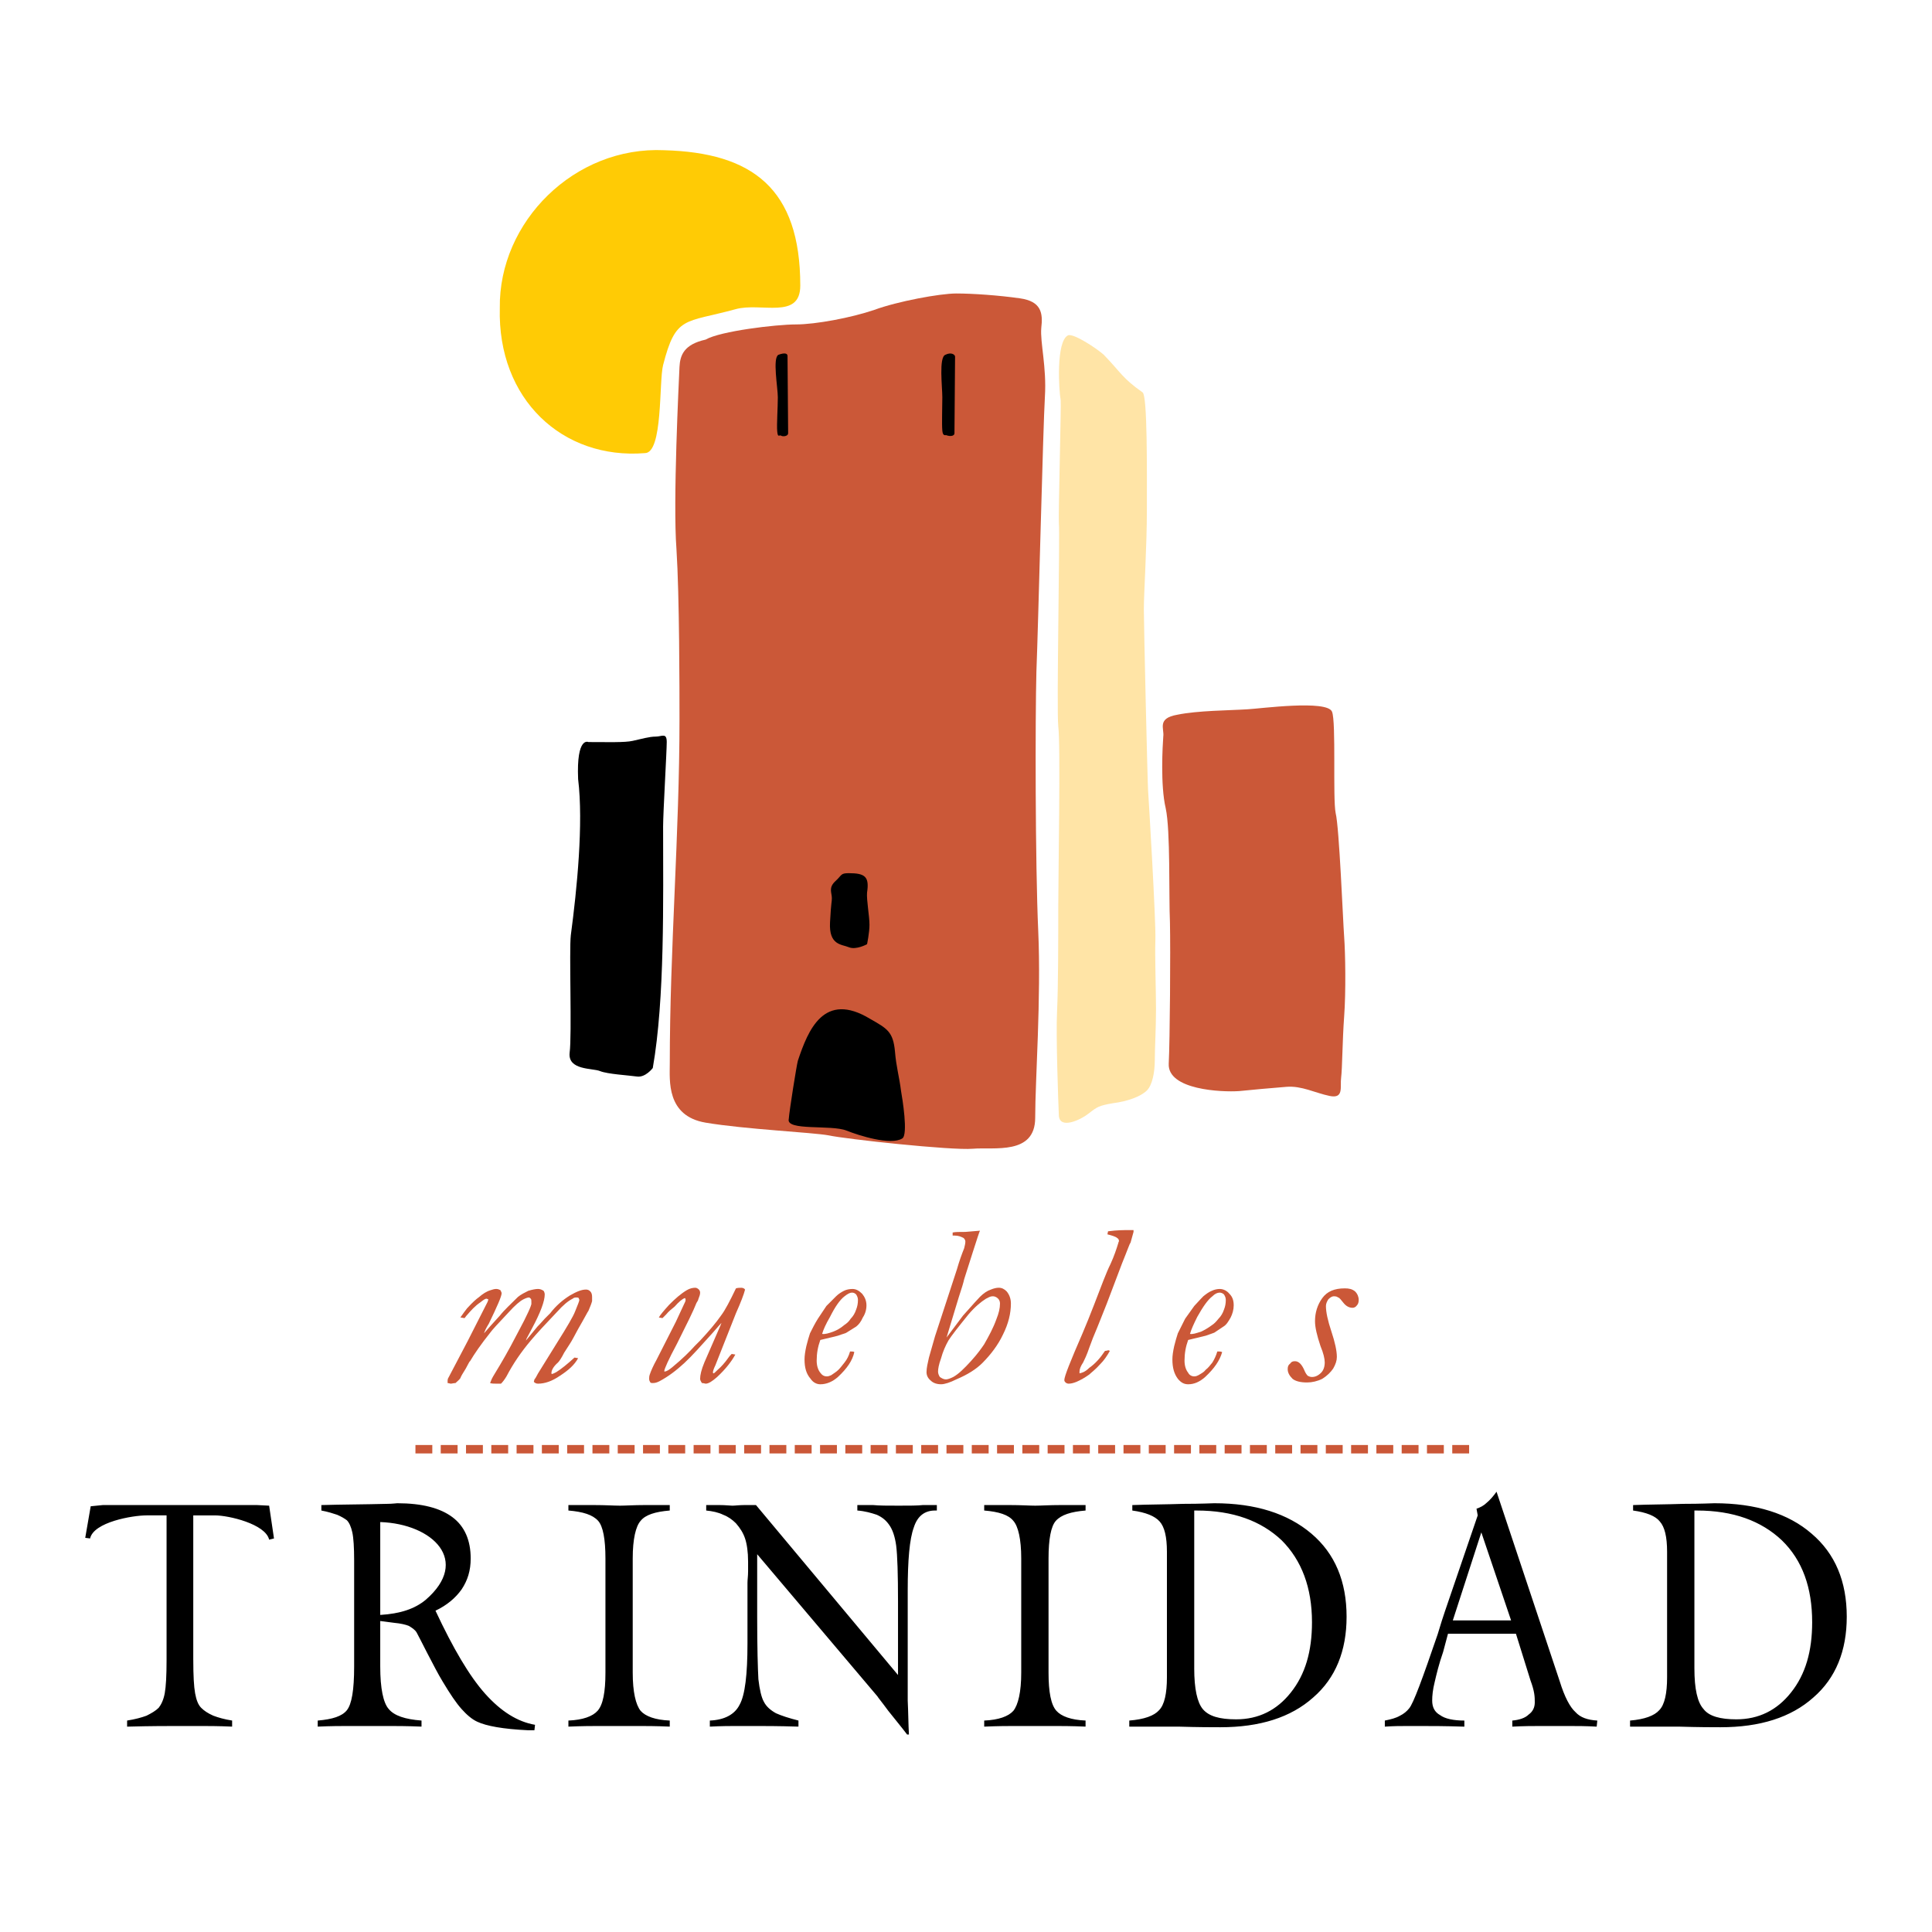
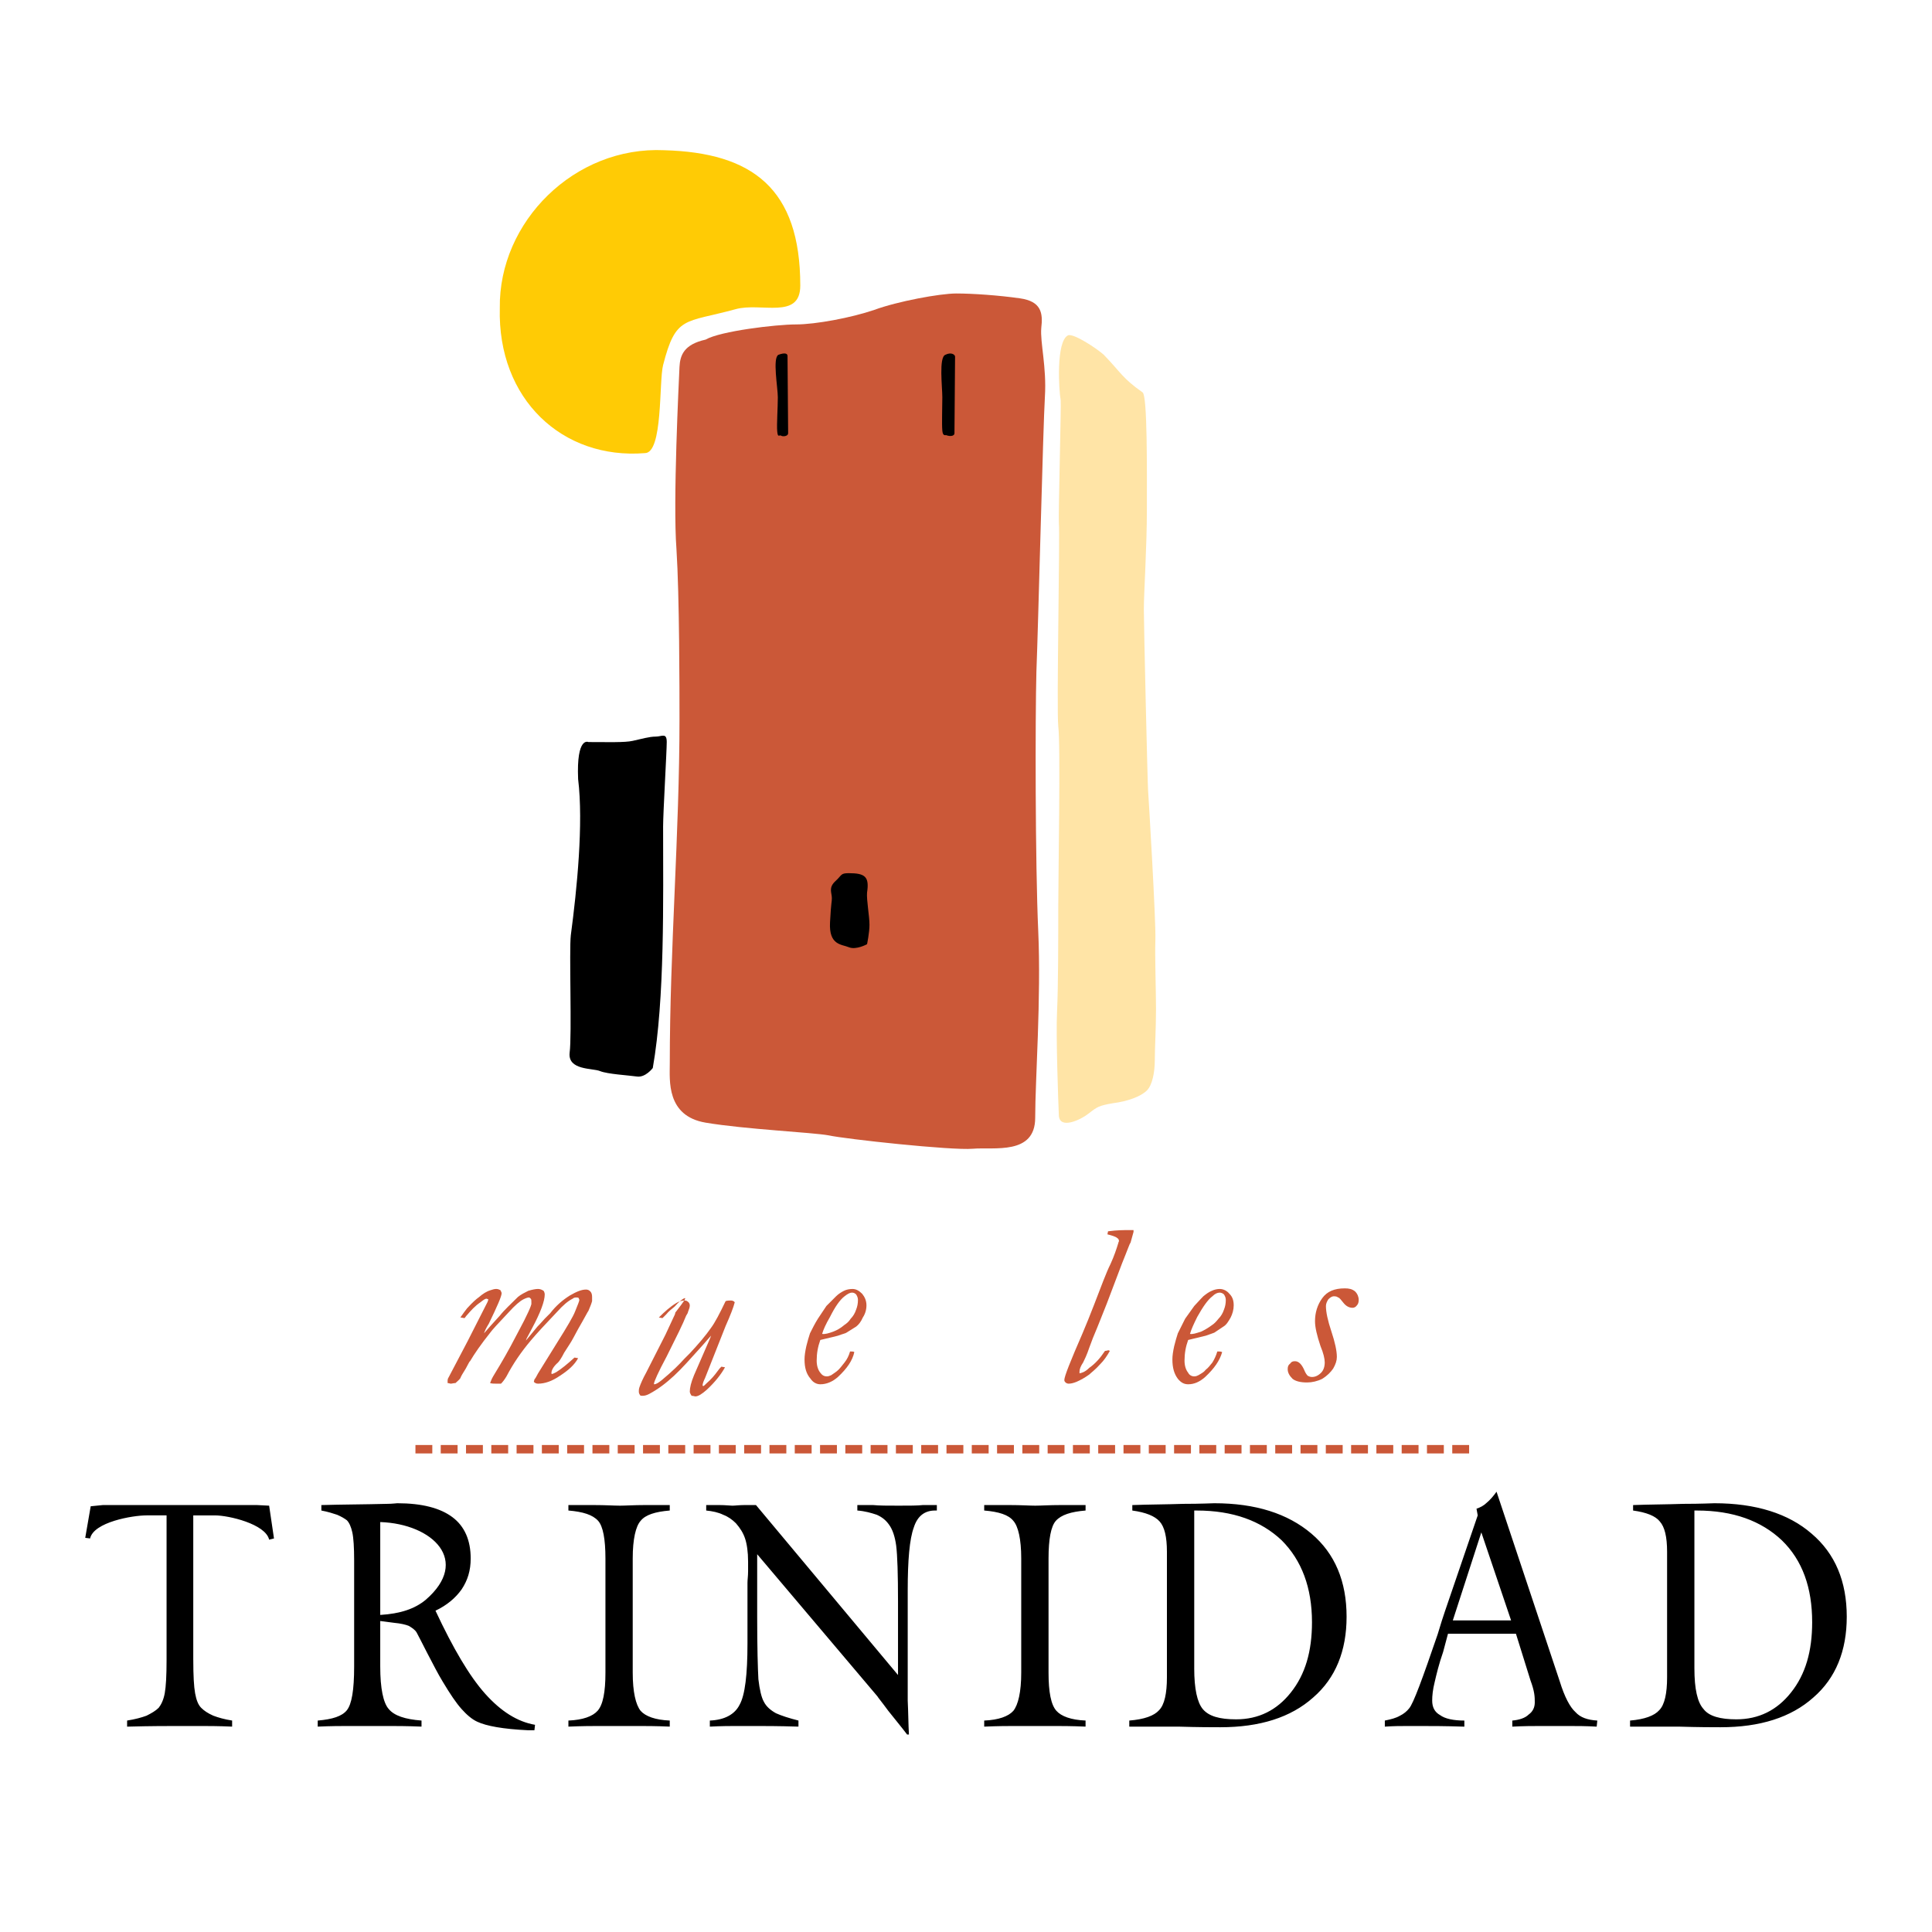
<svg xmlns="http://www.w3.org/2000/svg" version="1.0" id="Layer_1" x="0px" y="0px" width="192.756px" height="192.756px" viewBox="0 0 192.756 192.756" enable-background="new 0 0 192.756 192.756" xml:space="preserve">
  <g>
    <polygon fill-rule="evenodd" clip-rule="evenodd" fill="#FFFFFF" points="0,0 192.756,0 192.756,192.756 0,192.756 0,0  " />
    <path fill-rule="evenodd" clip-rule="evenodd" fill="#CB5838" d="M67.793,36.609c-0.06,1.393-0.666,13.444-0.303,18.168   c0.303,4.724,0.303,14.05,0.303,17.018c0,11.385-0.969,22.892-0.969,34.338c0,1.635-0.363,5.208,3.573,5.874   s10.659,0.97,12.293,1.272c1.636,0.363,12.234,1.514,14.353,1.332c2.12-0.182,6.238,0.666,6.238-3.089s0.605-11.931,0.303-18.653   s-0.303-21.256-0.182-25.859c0.182-4.542,0.666-24.466,0.848-27.434c0.182-2.967-0.484-5.39-0.363-6.843   c0.182-1.514,0-2.665-2.12-2.967c-2.119-0.303-4.724-0.485-6.358-0.485c-1.635,0-5.875,0.788-8.176,1.635   c-2.301,0.787-5.874,1.453-7.812,1.453c-1.999,0-7.57,0.667-9.023,1.514C68.217,34.368,67.854,35.458,67.793,36.609L67.793,36.609z   " />
    <path fill-rule="evenodd" clip-rule="evenodd" fill="#FFCB05" d="M66.279,14.988c8.781,0.243,13.565,3.815,13.565,13.505   c0,3.452-3.937,1.635-6.48,2.362c-5.087,1.393-5.935,0.605-7.207,5.572c-0.424,1.635,0,8.781-1.817,8.781   c-8.236,0.666-14.716-5.39-14.474-14.474C49.746,22.135,57.316,14.564,66.279,14.988L66.279,14.988z" />
    <path fill-rule="evenodd" clip-rule="evenodd" d="M77.665,35.397c-0.605,0.303-0.061,3.27-0.061,4.239   c0,1.03-0.121,2.725-0.061,3.392c0.061,0.666,0.182,0.363,0.363,0.424c0.121,0.121,0.727,0.121,0.727-0.242l-0.061-7.691   C78.573,35.276,78.331,35.155,77.665,35.397L77.665,35.397z" />
    <path fill-rule="evenodd" clip-rule="evenodd" d="M94.319,35.397c-0.666,0.242-0.303,3.21-0.303,4.239c0,0.969-0.061,2.665,0,3.331   c0.061,0.667,0.363,0.364,0.484,0.485c0.182,0.061,0.727,0.121,0.727-0.242l0.06-7.631C95.288,35.397,94.925,35.095,94.319,35.397   L94.319,35.397z" />
    <path fill-rule="evenodd" clip-rule="evenodd" d="M58.709,74.035c1.877,0,3.634,0.061,4.421-0.121   c0.848-0.182,1.635-0.424,2.301-0.424c0.605,0,1.09-0.424,1.09,0.545c0,0.909-0.363,7.086-0.363,8.418   c0,7.328,0.182,17.199-1.03,24.104c0,0-0.727,0.969-1.575,0.848c-0.848-0.121-2.967-0.242-3.694-0.545   c-0.727-0.303-3.21-0.061-3.028-1.816c0.242-1.757-0.061-10.235,0.121-11.749c0.606-4.542,1.272-11.144,0.727-15.564   C57.498,73.43,58.709,74.035,58.709,74.035L58.709,74.035z" />
    <path fill-rule="evenodd" clip-rule="evenodd" d="M82.812,92.022c0.122-2.241,0.182-1.938,0.182-2.422   c0-0.545-0.364-1.03,0.363-1.696c0.666-0.605,0.484-0.787,1.332-0.787c1.635,0,2.059,0.363,1.817,1.938   c-0.061,0.727,0.242,2.362,0.242,3.209c0,0.787-0.242,1.938-0.242,1.938s-1.09,0.605-1.817,0.303   C83.963,94.202,82.691,94.323,82.812,92.022L82.812,92.022z" />
-     <path fill-rule="evenodd" clip-rule="evenodd" d="M79.603,105.83c1.029-3.089,2.604-6.965,7.207-4.179   c1.696,0.969,2.302,1.271,2.483,3.271c0.122,1.514,0.424,2.482,0.606,3.937c0.121,0.666,0.727,4.359,0.121,4.724   c-1.151,0.727-4.36-0.303-5.572-0.787c-1.514-0.606-6.056,0.06-5.753-1.151C78.755,110.796,79.481,106.254,79.603,105.83   L79.603,105.83z" />
-     <path fill-rule="evenodd" clip-rule="evenodd" fill="#CB5838" d="M117.453,71.31c2.06-0.424,5.147-0.424,7.025-0.545   c1.211-0.061,7.934-0.969,8.418,0.242c0.424,1.029,0.061,8.66,0.363,10.114c0.363,1.454,0.727,10.719,0.848,12.354   c0.121,1.635,0.182,5.45,0,7.934c-0.182,2.482-0.182,5.147-0.303,6.116c-0.121,0.908,0.303,2.12-1.15,1.817   c-1.454-0.303-2.786-1.03-4.3-0.909c-1.575,0.121-3.513,0.303-4.724,0.425c-1.757,0.121-7.146-0.122-7.025-2.726   c0.121-2.362,0.182-11.386,0.121-14.111c-0.121-2.665,0.061-9.145-0.424-11.385c-0.545-2.302-0.303-6.298-0.242-7.146   C116.182,72.703,115.395,71.673,117.453,71.31L117.453,71.31z" />
    <path fill-rule="evenodd" clip-rule="evenodd" fill="#FFE4A6" d="M105.825,39.939c-0.182-0.969-0.484-5.875,0.727-6.48   c0.546-0.242,2.907,1.333,3.573,1.938c1.757,1.817,1.817,2.301,3.876,3.755c0.484,0.363,0.424,7.751,0.424,11.628   c0,3.875-0.303,8.357-0.303,9.992c0,1.635,0.363,17.199,0.424,18.108c0.061,0.848,0.788,13.021,0.727,14.837   c-0.06,1.817,0.062,5.026,0.062,6.965c0,1.938-0.121,3.876-0.121,5.087s-0.243,2.482-0.788,3.027   c-0.605,0.606-1.938,1.091-3.392,1.272c-1.393,0.242-1.574,0.363-2.422,1.029s-2.847,1.574-2.968,0.242   c-0.061-1.393-0.303-7.994-0.182-10.416c0.121-2.483,0.121-7.328,0.121-10.417c0-3.088,0.242-16.291,0-18.047   c-0.182-1.696,0.182-19.38,0.061-20.228C105.583,51.386,105.886,40.303,105.825,39.939L105.825,39.939z" />
    <path fill-rule="evenodd" clip-rule="evenodd" fill="#CB5838" d="M48.716,129.63l-0.182-0.061c-0.121,0-0.303,0.122-0.605,0.363   c-0.545,0.364-0.969,0.849-1.333,1.272c-0.121,0.121-0.182,0.242-0.242,0.303c-0.121,0-0.303-0.061-0.424-0.061   c0.242-0.363,0.484-0.666,0.666-0.908c0.545-0.606,0.969-0.97,1.151-1.091c0.424-0.363,0.787-0.605,1.211-0.727   c0.182-0.061,0.363-0.121,0.545-0.121c0.182,0,0.303,0.061,0.424,0.121c0.061,0.121,0.121,0.242,0.121,0.303   c0,0.303-0.424,1.272-1.272,3.028c-0.303,0.484-0.424,0.787-0.484,0.969c0.363-0.424,0.909-1.029,1.575-1.756   c0.424-0.545,1.09-1.151,1.816-1.877c0.303-0.243,0.667-0.425,1.03-0.606c0.424-0.121,0.727-0.182,0.969-0.182   c0.182,0,0.363,0.061,0.545,0.182c0.061,0.061,0.121,0.242,0.121,0.363c0,0.666-0.424,1.817-1.272,3.392l-0.545,1.029l-0.061,0.182   l1.151-1.393c0.363-0.363,0.605-0.666,0.727-0.787c0.242-0.242,0.424-0.424,0.545-0.545c0.605-0.787,1.272-1.332,1.938-1.757   c0.727-0.424,1.211-0.605,1.635-0.605c0.182,0,0.303,0.061,0.424,0.182s0.182,0.303,0.182,0.546c0,0.12,0,0.303,0,0.423   c-0.061,0.243-0.182,0.546-0.363,0.97c-0.061,0.061-0.363,0.666-1.03,1.816c-0.363,0.666-0.605,1.15-0.848,1.515l-0.545,0.848   c-0.242,0.484-0.485,0.848-0.606,0.969c-0.484,0.424-0.666,0.787-0.666,1.09c0,0,0,0.061,0.061,0.061s0.182-0.061,0.424-0.182   c0.485-0.303,1.09-0.787,1.817-1.453l0.363,0.061c-0.363,0.666-0.969,1.211-1.816,1.756c-0.788,0.545-1.514,0.787-2.18,0.787   c-0.182,0-0.303-0.061-0.424-0.182c0-0.061,0.061-0.182,0.061-0.242c0.061-0.061,0.182-0.242,0.363-0.605l1.877-3.027   c1.029-1.636,1.635-2.665,1.816-3.149c0.243-0.605,0.424-1.03,0.424-1.15c0-0.062-0.061-0.122-0.061-0.183   c-0.061-0.061-0.121-0.061-0.243-0.061c-0.06,0-0.242,0-0.363,0.121c-0.485,0.242-0.969,0.667-1.515,1.272   c-1.15,1.211-2.059,2.18-2.665,2.906c-0.969,1.151-1.756,2.302-2.422,3.573c-0.182,0.303-0.363,0.545-0.545,0.727   c-0.182,0-0.303,0-0.484,0c-0.242,0-0.424,0-0.606-0.061c0.061-0.121,0.121-0.363,0.303-0.666c0.363-0.605,0.969-1.574,1.756-3.027   c0.788-1.515,1.333-2.483,1.575-3.028c0.242-0.484,0.424-0.908,0.485-1.151c0-0.06,0-0.12,0-0.241c0-0.122,0-0.243-0.061-0.304   c-0.061-0.061-0.121-0.121-0.182-0.121c-0.121,0-0.303,0.061-0.545,0.182c-0.363,0.182-0.848,0.606-1.454,1.272   c-1.09,1.15-1.695,1.816-1.817,1.998c-0.969,1.212-1.635,2.181-2.059,2.907c-0.061,0-0.182,0.303-0.424,0.727   c-0.303,0.484-0.484,0.787-0.545,0.969c-0.121,0.182-0.303,0.303-0.484,0.484c-0.182,0-0.363,0.061-0.484,0.061   c-0.061,0-0.182-0.061-0.303-0.061v-0.182c0-0.121,0-0.242,0.121-0.424c0.06-0.121,0.666-1.271,1.877-3.573l1.999-3.936   C48.656,129.812,48.716,129.751,48.716,129.63L48.716,129.63z" />
-     <path fill-rule="evenodd" clip-rule="evenodd" fill="#CB5838" d="M68.338,129.509c-0.243,0.061-0.605,0.364-1.03,0.849   c-0.303,0.242-0.605,0.484-0.848,0.787c-0.182,0.182-0.303,0.303-0.363,0.363l-0.364-0.061c0.122-0.242,0.484-0.666,1.03-1.271   c0.605-0.606,1.15-1.091,1.756-1.454c0.303-0.182,0.605-0.242,0.848-0.242c0.121,0,0.243,0.061,0.363,0.182   c0.061,0.061,0.121,0.182,0.121,0.303c0,0.182-0.06,0.363-0.182,0.666c0,0.062-0.06,0.182-0.182,0.364   c-0.303,0.787-0.969,2.119-1.938,4.057c-0.848,1.575-1.271,2.544-1.271,2.726v0.061c0.242,0,0.484-0.182,0.787-0.424   c1.029-0.848,1.756-1.574,2.241-2.119c0.061-0.062,0.242-0.243,0.545-0.546c0.848-0.908,1.575-1.756,2.12-2.543   c0.364-0.484,0.848-1.394,1.454-2.665c0.182-0.061,0.363-0.061,0.545-0.061c0.121,0,0.303,0.061,0.364,0.182   c-0.121,0.484-0.424,1.271-0.909,2.362l-2.059,5.208c-0.121,0.242-0.242,0.545-0.242,0.727l0.061,0.061   c0.061,0,0.182-0.121,0.363-0.303c0.424-0.363,0.788-0.787,1.09-1.211c0.121-0.182,0.242-0.303,0.363-0.424l0.363,0.061   c-0.363,0.666-0.969,1.453-1.817,2.24c-0.484,0.424-0.848,0.666-1.15,0.666c-0.061,0-0.182-0.061-0.364-0.061   c-0.121-0.182-0.182-0.303-0.182-0.424c0-0.363,0.121-0.908,0.424-1.635l1.635-3.755c0-0.061,0.061-0.121,0.061-0.182   c-0.121,0.121-0.424,0.484-0.908,1.029c-1.09,1.211-1.999,2.241-2.786,2.968c-0.787,0.727-1.574,1.332-2.482,1.816   c-0.243,0.122-0.424,0.182-0.667,0.182c-0.121,0-0.182,0-0.242-0.06c-0.061-0.122-0.121-0.183-0.121-0.364   c0-0.121,0-0.242,0.061-0.424c0.121-0.363,0.363-0.908,0.667-1.453l1.938-3.815l0.788-1.695c0.121-0.243,0.182-0.364,0.182-0.484   C68.399,129.63,68.399,129.569,68.338,129.509L68.338,129.509z" />
+     <path fill-rule="evenodd" clip-rule="evenodd" fill="#CB5838" d="M68.338,129.509c-0.243,0.061-0.605,0.364-1.03,0.849   c-0.303,0.242-0.605,0.484-0.848,0.787c-0.182,0.182-0.303,0.303-0.363,0.363l-0.364-0.061c0.605-0.606,1.15-1.091,1.756-1.454c0.303-0.182,0.605-0.242,0.848-0.242c0.121,0,0.243,0.061,0.363,0.182   c0.061,0.061,0.121,0.182,0.121,0.303c0,0.182-0.06,0.363-0.182,0.666c0,0.062-0.06,0.182-0.182,0.364   c-0.303,0.787-0.969,2.119-1.938,4.057c-0.848,1.575-1.271,2.544-1.271,2.726v0.061c0.242,0,0.484-0.182,0.787-0.424   c1.029-0.848,1.756-1.574,2.241-2.119c0.061-0.062,0.242-0.243,0.545-0.546c0.848-0.908,1.575-1.756,2.12-2.543   c0.364-0.484,0.848-1.394,1.454-2.665c0.182-0.061,0.363-0.061,0.545-0.061c0.121,0,0.303,0.061,0.364,0.182   c-0.121,0.484-0.424,1.271-0.909,2.362l-2.059,5.208c-0.121,0.242-0.242,0.545-0.242,0.727l0.061,0.061   c0.061,0,0.182-0.121,0.363-0.303c0.424-0.363,0.788-0.787,1.09-1.211c0.121-0.182,0.242-0.303,0.363-0.424l0.363,0.061   c-0.363,0.666-0.969,1.453-1.817,2.24c-0.484,0.424-0.848,0.666-1.15,0.666c-0.061,0-0.182-0.061-0.364-0.061   c-0.121-0.182-0.182-0.303-0.182-0.424c0-0.363,0.121-0.908,0.424-1.635l1.635-3.755c0-0.061,0.061-0.121,0.061-0.182   c-0.121,0.121-0.424,0.484-0.908,1.029c-1.09,1.211-1.999,2.241-2.786,2.968c-0.787,0.727-1.574,1.332-2.482,1.816   c-0.243,0.122-0.424,0.182-0.667,0.182c-0.121,0-0.182,0-0.242-0.06c-0.061-0.122-0.121-0.183-0.121-0.364   c0-0.121,0-0.242,0.061-0.424c0.121-0.363,0.363-0.908,0.667-1.453l1.938-3.815l0.788-1.695c0.121-0.243,0.182-0.364,0.182-0.484   C68.399,129.63,68.399,129.569,68.338,129.509L68.338,129.509z" />
    <path fill-rule="evenodd" clip-rule="evenodd" fill="#CB5838" d="M81.843,133.688c-0.242,0.666-0.363,1.333-0.363,2.06   c0,0.484,0.121,0.908,0.363,1.211c0.182,0.242,0.363,0.363,0.666,0.363c0.121,0,0.303-0.061,0.424-0.121   c0.242-0.182,0.484-0.303,0.727-0.545c0.182-0.182,0.363-0.424,0.605-0.727s0.424-0.666,0.545-1.09h0.121   c0.121,0,0.242,0,0.303,0.061c-0.182,0.848-0.727,1.635-1.635,2.482c-0.545,0.484-1.151,0.728-1.756,0.728   c-0.363,0-0.727-0.182-0.969-0.546c-0.424-0.484-0.606-1.09-0.606-1.938c0-0.363,0.061-0.787,0.182-1.332   c0.121-0.485,0.243-0.909,0.364-1.272c0.242-0.484,0.484-0.969,0.787-1.453l0.848-1.271c0.606-0.605,0.909-0.908,0.969-0.97   c0.242-0.242,0.545-0.424,0.787-0.545s0.545-0.182,0.848-0.182c0.364,0,0.667,0.182,0.969,0.484   c0.242,0.304,0.424,0.666,0.424,1.151c0,0.424-0.121,0.848-0.363,1.211c-0.182,0.424-0.424,0.727-0.666,0.908l-0.969,0.605   c-0.061,0.061-0.363,0.121-0.848,0.303C83.176,133.385,82.57,133.506,81.843,133.688L81.843,133.688z M82.025,133.082   c0.243,0.061,0.666-0.061,1.151-0.242c0.303-0.121,0.666-0.303,1.09-0.666c0.182-0.121,0.424-0.303,0.605-0.605   c0.243-0.242,0.424-0.545,0.545-0.908c0.121-0.303,0.182-0.605,0.182-0.969c0-0.183-0.061-0.364-0.182-0.546   c-0.121-0.121-0.242-0.182-0.424-0.182s-0.424,0.121-0.727,0.363c-0.484,0.364-0.969,1.091-1.454,2.06   C82.388,132.113,82.146,132.658,82.025,133.082L82.025,133.082z" />
-     <path fill-rule="evenodd" clip-rule="evenodd" fill="#CB5838" d="M96.136,123.514c-0.242-0.121-0.484-0.242-0.908-0.242h-0.182   v-0.303c0.242-0.061,0.666-0.061,1.271-0.061c0.121,0,0.605-0.061,1.453-0.121c-0.061,0.121-0.302,0.848-0.727,2.18l-0.848,2.665   c-0.061,0.303-0.242,0.908-0.545,1.816l-1.211,3.997l1.635-2.18c0.969-1.09,1.514-1.696,1.695-1.877   c0.364-0.364,0.728-0.606,1.09-0.728c0.304-0.121,0.546-0.182,0.788-0.182c0.303,0,0.545,0.121,0.787,0.363   c0.303,0.363,0.424,0.787,0.424,1.212c0,0.969-0.242,1.998-0.787,3.088c-0.484,1.03-1.212,1.999-2.06,2.847   c-0.605,0.605-1.453,1.15-2.604,1.635c-0.606,0.304-1.151,0.485-1.514,0.485c-0.424,0-0.788-0.122-1.029-0.364   c-0.303-0.242-0.424-0.545-0.424-0.848c0-0.424,0.121-0.908,0.242-1.453l0.605-2.12l2.18-6.661c0.243-0.849,0.485-1.515,0.727-2.12   c0.061-0.242,0.121-0.484,0.121-0.666C96.317,123.756,96.257,123.635,96.136,123.514L96.136,123.514z M94.379,137.624   c0.182,0,0.484-0.121,0.727-0.242c0.545-0.303,1.09-0.848,1.756-1.574s1.09-1.332,1.332-1.695c0.485-0.849,0.909-1.636,1.212-2.483   c0.242-0.605,0.363-1.09,0.363-1.574c0-0.182-0.061-0.363-0.182-0.485c-0.182-0.181-0.363-0.242-0.545-0.242   c-0.242,0-0.424,0.121-0.667,0.242c-0.484,0.304-1.089,0.788-1.756,1.575c-1.029,1.271-1.695,2.119-1.999,2.604   c-0.303,0.546-0.545,1.091-0.727,1.757c-0.242,0.666-0.303,1.09-0.303,1.332c0,0.182,0.061,0.363,0.182,0.545   C93.956,137.503,94.137,137.624,94.379,137.624L94.379,137.624z" />
    <path fill-rule="evenodd" clip-rule="evenodd" fill="#CB5838" d="M110.488,123.15l0.061-0.303c0.909-0.121,1.575-0.121,2.06-0.121   h0.484v0.182l-0.303,1.09c-0.061,0-0.303,0.727-0.848,2.06l-1.515,3.997c-0.303,0.727-0.727,1.877-1.393,3.451l-0.363,0.97   c-0.242,0.727-0.484,1.211-0.605,1.453c-0.242,0.363-0.363,0.666-0.363,0.908v0.182c0.303-0.061,0.605-0.182,0.969-0.545   c0.605-0.424,1.09-0.969,1.574-1.695c0.182,0,0.242-0.061,0.363-0.061l0.121,0.061c-0.303,0.545-0.605,0.969-0.969,1.332   c-0.484,0.545-0.908,0.848-1.09,1.029c-0.424,0.303-0.848,0.545-1.271,0.727c-0.303,0.121-0.545,0.182-0.788,0.182   c-0.121,0-0.241-0.061-0.303-0.12c-0.061-0.062-0.121-0.122-0.121-0.243c0-0.363,0.606-1.877,1.817-4.663   c0.363-0.848,0.727-1.756,1.15-2.846c0.727-1.878,1.211-3.21,1.636-4.058c0.363-0.788,0.605-1.515,0.787-2.12   c0-0.061,0.061-0.121,0.061-0.182c0-0.121-0.061-0.242-0.182-0.303C111.337,123.393,110.974,123.271,110.488,123.15L110.488,123.15   z" />
    <path fill-rule="evenodd" clip-rule="evenodd" fill="#CB5838" d="M118.543,133.688c-0.242,0.666-0.363,1.333-0.363,2.06   c0,0.484,0.121,0.908,0.363,1.211c0.121,0.242,0.363,0.363,0.605,0.363c0.183,0,0.303-0.061,0.424-0.121   c0.304-0.182,0.546-0.303,0.728-0.545c0.242-0.182,0.424-0.424,0.666-0.727c0.182-0.303,0.363-0.666,0.484-1.09h0.182   c0.061,0,0.182,0,0.303,0.061c-0.242,0.848-0.787,1.635-1.695,2.482c-0.545,0.484-1.091,0.728-1.696,0.728   c-0.424,0-0.727-0.182-1.029-0.546c-0.363-0.484-0.545-1.09-0.545-1.938c0-0.363,0.061-0.787,0.182-1.332   c0.121-0.485,0.242-0.909,0.363-1.272c0.242-0.484,0.484-0.969,0.727-1.453l0.908-1.271c0.546-0.605,0.849-0.908,0.909-0.97   c0.303-0.242,0.545-0.424,0.848-0.545c0.242-0.121,0.545-0.182,0.787-0.182c0.363,0,0.727,0.182,0.969,0.484   c0.304,0.304,0.424,0.666,0.424,1.151c0,0.424-0.12,0.848-0.303,1.211c-0.242,0.424-0.424,0.727-0.727,0.908l-0.908,0.605   c-0.121,0.061-0.363,0.121-0.848,0.303C119.815,133.385,119.27,133.506,118.543,133.688L118.543,133.688z M118.725,133.082   c0.242,0.061,0.606-0.061,1.151-0.242c0.242-0.121,0.605-0.303,1.09-0.666c0.182-0.121,0.363-0.303,0.605-0.605   c0.242-0.242,0.424-0.545,0.545-0.908c0.121-0.303,0.182-0.605,0.182-0.969c0-0.183-0.061-0.364-0.182-0.546   c-0.121-0.121-0.303-0.182-0.424-0.182c-0.242,0-0.484,0.121-0.727,0.363c-0.484,0.364-0.969,1.091-1.515,2.06   C119.088,132.113,118.846,132.658,118.725,133.082L118.725,133.082z" />
    <path fill-rule="evenodd" clip-rule="evenodd" fill="#CB5838" d="M129.202,135.808c0.363,0,0.666,0.303,0.908,0.848   c0.121,0.303,0.242,0.484,0.363,0.605c0.121,0.061,0.242,0.121,0.424,0.121c0.303,0,0.606-0.121,0.909-0.424   c0.241-0.242,0.363-0.605,0.363-1.029c0-0.363-0.122-0.908-0.425-1.635c-0.363-1.091-0.545-1.878-0.545-2.483   c0-0.848,0.242-1.635,0.728-2.302c0.484-0.666,1.211-0.969,2.24-0.969c0.424,0,0.727,0.061,1.029,0.303   c0.242,0.242,0.363,0.546,0.363,0.849c0,0.241-0.061,0.423-0.182,0.545c-0.121,0.182-0.303,0.242-0.424,0.242   c-0.363,0-0.666-0.182-0.908-0.484s-0.424-0.546-0.545-0.546c-0.061-0.06-0.182-0.121-0.424-0.121   c-0.182,0-0.363,0.121-0.545,0.303c-0.121,0.182-0.242,0.425-0.242,0.667c0,0.605,0.182,1.453,0.545,2.543s0.545,1.938,0.545,2.544   c0,0.363-0.121,0.727-0.363,1.15c-0.242,0.363-0.605,0.727-1.09,1.029c-0.485,0.242-1.03,0.364-1.515,0.364   c-0.666,0-1.15-0.122-1.453-0.364c-0.303-0.303-0.484-0.605-0.484-0.969c0-0.242,0.061-0.424,0.242-0.545   C128.839,135.868,128.96,135.808,129.202,135.808L129.202,135.808z" />
    <path fill-rule="evenodd" clip-rule="evenodd" d="M19.284,165.604c0,1.574,0.061,2.665,0.182,3.331s0.303,1.15,0.605,1.453   c0.303,0.303,0.667,0.545,1.211,0.787c0.484,0.182,1.09,0.363,1.877,0.484v0.606c-1.393-0.061-2.483-0.061-3.21-0.061   c-0.727,0-1.393,0-1.998,0c-1.151,0-2.907,0-5.148,0.061h-0.121v-0.606c0.787-0.121,1.454-0.303,1.938-0.484   c0.484-0.242,0.908-0.484,1.211-0.787c0.243-0.303,0.485-0.787,0.606-1.453s0.182-1.757,0.182-3.331V151.19h-1.999   c-1.393,0-5.269,0.666-5.632,2.301l-0.484-0.061l0.545-3.149l1.211-0.121c0.848,0,2.18,0,3.876,0c1.756,0,3.028,0,3.875,0   c0.848,0,2.12,0,3.815,0c1.696,0,2.968,0,3.815,0l1.211,0.061l0.484,3.271l-0.484,0.121c-0.363-1.574-4.058-2.422-5.39-2.422h-2.18   V165.604L19.284,165.604z M37.937,161.122c1.999-0.121,3.452-0.605,4.542-1.514c4.481-3.876,0.727-7.57-4.542-7.752V161.122   L37.937,161.122z M31.699,172.266v-0.606c1.454-0.121,2.422-0.424,2.907-1.029s0.727-1.998,0.727-4.36v-10.598   c0-1.272-0.061-2.241-0.182-2.786s-0.303-0.969-0.545-1.211c-0.242-0.182-0.545-0.364-0.969-0.546   c-0.363-0.12-0.909-0.303-1.575-0.424v-0.545c2.059-0.061,4.239-0.061,6.541-0.121c0.545,0,0.909-0.061,1.03-0.061   c2.483,0,4.3,0.484,5.511,1.394c1.211,0.908,1.816,2.301,1.816,4.118c0,1.211-0.303,2.18-0.908,3.088   c-0.605,0.849-1.454,1.575-2.604,2.12c1.756,3.755,3.391,6.54,4.966,8.297c1.575,1.756,3.21,2.785,4.966,3.089l-0.061,0.545   c-0.121,0-0.364,0-0.606,0c-2.543-0.121-4.179-0.424-5.087-0.849c-0.545-0.242-1.09-0.727-1.575-1.271   c-0.545-0.605-1.151-1.514-1.877-2.725c-0.484-0.788-0.969-1.757-1.574-2.907c-0.545-1.09-0.909-1.757-1.03-1.999   c-0.182-0.303-0.485-0.484-0.788-0.666c-0.303-0.121-0.787-0.242-1.453-0.303l-1.393-0.182v4.542c0,2.181,0.303,3.634,0.848,4.239   c0.545,0.666,1.635,1.029,3.27,1.15v0.606c-1.454-0.061-2.604-0.061-3.331-0.061c-0.727,0-1.393,0-1.998,0   c-0.606,0-1.272,0-1.999,0C34,172.205,33.031,172.205,31.699,172.266L31.699,172.266z M56.71,172.266v-0.606   c1.454-0.06,2.422-0.424,2.907-0.969c0.545-0.605,0.788-1.877,0.788-3.815V155.49c0-1.938-0.242-3.21-0.727-3.755   c-0.545-0.606-1.514-0.909-2.968-1.03v-0.545c0.545,0,1.454,0,2.543,0c1.151,0,1.999,0.061,2.604,0.061   c0.545,0,1.393-0.061,2.482-0.061c1.151,0,1.938,0,2.483,0v0.545c-1.454,0.121-2.422,0.424-2.907,1.03   c-0.485,0.545-0.788,1.816-0.788,3.755v11.385c0,1.938,0.303,3.21,0.788,3.815c0.484,0.545,1.453,0.909,2.907,0.969v0.606   c-1.393-0.061-2.422-0.061-3.149-0.061c-0.666,0-1.332,0-1.938,0c-0.606,0-1.211,0-1.938,0   C59.133,172.205,58.104,172.205,56.71,172.266L56.71,172.266z M70.821,172.266v-0.606c1.453-0.06,2.483-0.605,2.967-1.574   c0.545-0.969,0.788-3.028,0.788-6.116v-6.057c0-0.303,0.061-0.666,0.061-1.15c0-0.424,0-0.787,0-0.969   c0-0.969-0.121-1.757-0.303-2.302c-0.182-0.545-0.485-1.029-0.909-1.514c-0.363-0.363-0.787-0.667-1.271-0.849   c-0.485-0.241-1.09-0.363-1.696-0.424v-0.545c0.303,0,0.727,0,1.332,0s1.03,0.061,1.272,0.061c0.303,0,0.666-0.061,1.211-0.061   c0.545,0,0.909,0,1.151,0l14.171,16.957v-7.327c0-2.726-0.061-4.603-0.182-5.572c-0.122-0.908-0.363-1.635-0.727-2.119   c-0.303-0.424-0.666-0.727-1.211-0.97c-0.545-0.182-1.151-0.363-1.938-0.424v-0.545c0.484,0,1.029,0,1.575,0   c0.605,0.061,1.453,0.061,2.543,0.061c1.09,0,1.877,0,2.422-0.061c0.484,0,0.969,0,1.393,0v0.545h-0.182   c-1.029,0-1.756,0.546-2.12,1.696c-0.424,1.15-0.605,3.271-0.605,6.298v6.783c0,1.574,0,2.968,0,4.179   c0.061,1.211,0.061,2.362,0.121,3.392h-0.182c-0.545-0.727-1.211-1.515-1.877-2.362c-0.666-0.908-1.029-1.332-1.09-1.453   l-11.991-14.172v6.238c0,3.089,0.061,5.147,0.121,6.237c0.121,1.03,0.303,1.817,0.545,2.241c0.243,0.484,0.667,0.848,1.211,1.15   c0.545,0.242,1.271,0.485,2.241,0.727v0.606h-0.061c-1.938-0.061-3.392-0.061-4.36-0.061c-0.545,0-1.151,0-1.756,0   C72.88,172.205,71.972,172.205,70.821,172.266L70.821,172.266z M98.194,172.266v-0.606c1.454-0.06,2.423-0.424,2.907-0.969   c0.484-0.605,0.787-1.877,0.787-3.815V155.49c0-1.938-0.303-3.21-0.787-3.755c-0.484-0.606-1.453-0.909-2.907-1.03v-0.545   c0.546,0,1.394,0,2.544,0s1.999,0.061,2.544,0.061c0.605,0,1.393-0.061,2.543-0.061c1.09,0,1.938,0,2.483,0v0.545   c-1.453,0.121-2.423,0.424-2.968,1.03c-0.484,0.545-0.727,1.816-0.727,3.755v11.385c0,1.938,0.242,3.21,0.787,3.815   c0.484,0.545,1.454,0.909,2.907,0.969v0.606c-1.453-0.061-2.483-0.061-3.149-0.061c-0.727,0-1.332,0-1.938,0s-1.272,0-1.938,0   S99.588,172.205,98.194,172.266L98.194,172.266z M119.148,166.451c0,2.06,0.303,3.392,0.849,4.058   c0.605,0.727,1.695,1.029,3.33,1.029c2.241,0,4.059-0.908,5.451-2.664c1.453-1.817,2.119-4.118,2.119-7.025   c0-3.452-1.029-6.177-3.027-8.176c-2.06-1.938-4.846-2.968-8.479-2.968h-0.242V166.451L119.148,166.451z M112.669,172.266v-0.606   c1.514-0.121,2.482-0.484,2.968-1.029c0.545-0.545,0.787-1.695,0.787-3.271v-12.535c0-1.515-0.242-2.483-0.727-3.028   s-1.394-0.908-2.726-1.091v-0.545c1.635-0.061,3.331-0.061,5.087-0.121c1.817,0,2.847-0.061,3.089-0.061   c4.118,0,7.328,1.03,9.689,3.028c2.362,1.999,3.513,4.784,3.513,8.297c0,3.392-1.09,6.116-3.331,8.055   c-2.24,1.998-5.329,2.968-9.266,2.968c-0.787,0-2.181,0-4.179-0.061C115.516,172.266,113.88,172.266,112.669,172.266   L112.669,172.266z M144.948,161.667h5.813l-2.968-8.781L144.948,161.667L144.948,161.667z M138.165,172.266v-0.606   c0.605-0.121,1.09-0.241,1.514-0.484c0.364-0.182,0.667-0.424,0.908-0.727c0.425-0.484,1.333-2.967,2.847-7.389   c0.303-1.029,0.545-1.756,0.728-2.301l3.27-9.568l-0.121-0.667c0.363-0.121,0.727-0.303,1.029-0.605   c0.303-0.242,0.667-0.666,0.97-1.09l6.298,18.895c0.484,1.575,1.03,2.604,1.574,3.089c0.485,0.545,1.212,0.788,2.181,0.848   l-0.061,0.606c-1.09-0.061-1.938-0.061-2.543-0.061c-0.606,0-1.151,0-1.636,0s-1.029,0-1.635,0c-0.546,0-1.454,0-2.604,0.061   v-0.606c0.666-0.06,1.271-0.241,1.636-0.605c0.423-0.303,0.605-0.727,0.605-1.211c0-0.242,0-0.545-0.062-0.908   c-0.06-0.363-0.181-0.787-0.362-1.271l-1.454-4.664h-6.782l-0.485,1.817c-0.424,1.211-0.666,2.24-0.848,3.027   c-0.182,0.728-0.242,1.333-0.242,1.817c0,0.666,0.242,1.15,0.787,1.453c0.485,0.363,1.333,0.545,2.423,0.545v0.606h-0.061   c-1.877-0.061-3.271-0.061-4.118-0.061c-0.484,0-1.029,0-1.574,0C139.8,172.205,139.073,172.205,138.165,172.266L138.165,172.266z    M169.051,166.451c0,2.06,0.303,3.392,0.909,4.058c0.545,0.727,1.695,1.029,3.27,1.029c2.241,0,4.058-0.908,5.451-2.664   c1.453-1.817,2.119-4.118,2.119-7.025c0-3.452-0.969-6.177-3.028-8.176c-2.059-1.938-4.845-2.968-8.478-2.968h-0.243V166.451   L169.051,166.451z M162.632,172.266v-0.606c1.453-0.121,2.422-0.484,2.906-1.029c0.546-0.545,0.788-1.695,0.788-3.271v-12.535   c0-1.515-0.242-2.483-0.727-3.028c-0.424-0.545-1.333-0.908-2.665-1.091v-0.545c1.574-0.061,3.271-0.061,5.026-0.121   c1.817,0,2.847-0.061,3.089-0.061c4.118,0,7.389,1.03,9.689,3.028c2.362,1.999,3.513,4.784,3.513,8.297   c0,3.392-1.09,6.116-3.331,8.055c-2.24,1.998-5.329,2.968-9.266,2.968c-0.727,0-2.12,0-4.179-0.061   C165.417,172.266,163.782,172.266,162.632,172.266L162.632,172.266z" />
    <line fill="none" stroke="#CB5838" stroke-width="0.841" stroke-miterlimit="2.613" stroke-dasharray="1.682,0.841" x1="41.449" y1="144.589" x2="147.249" y2="144.589" />
  </g>
</svg>